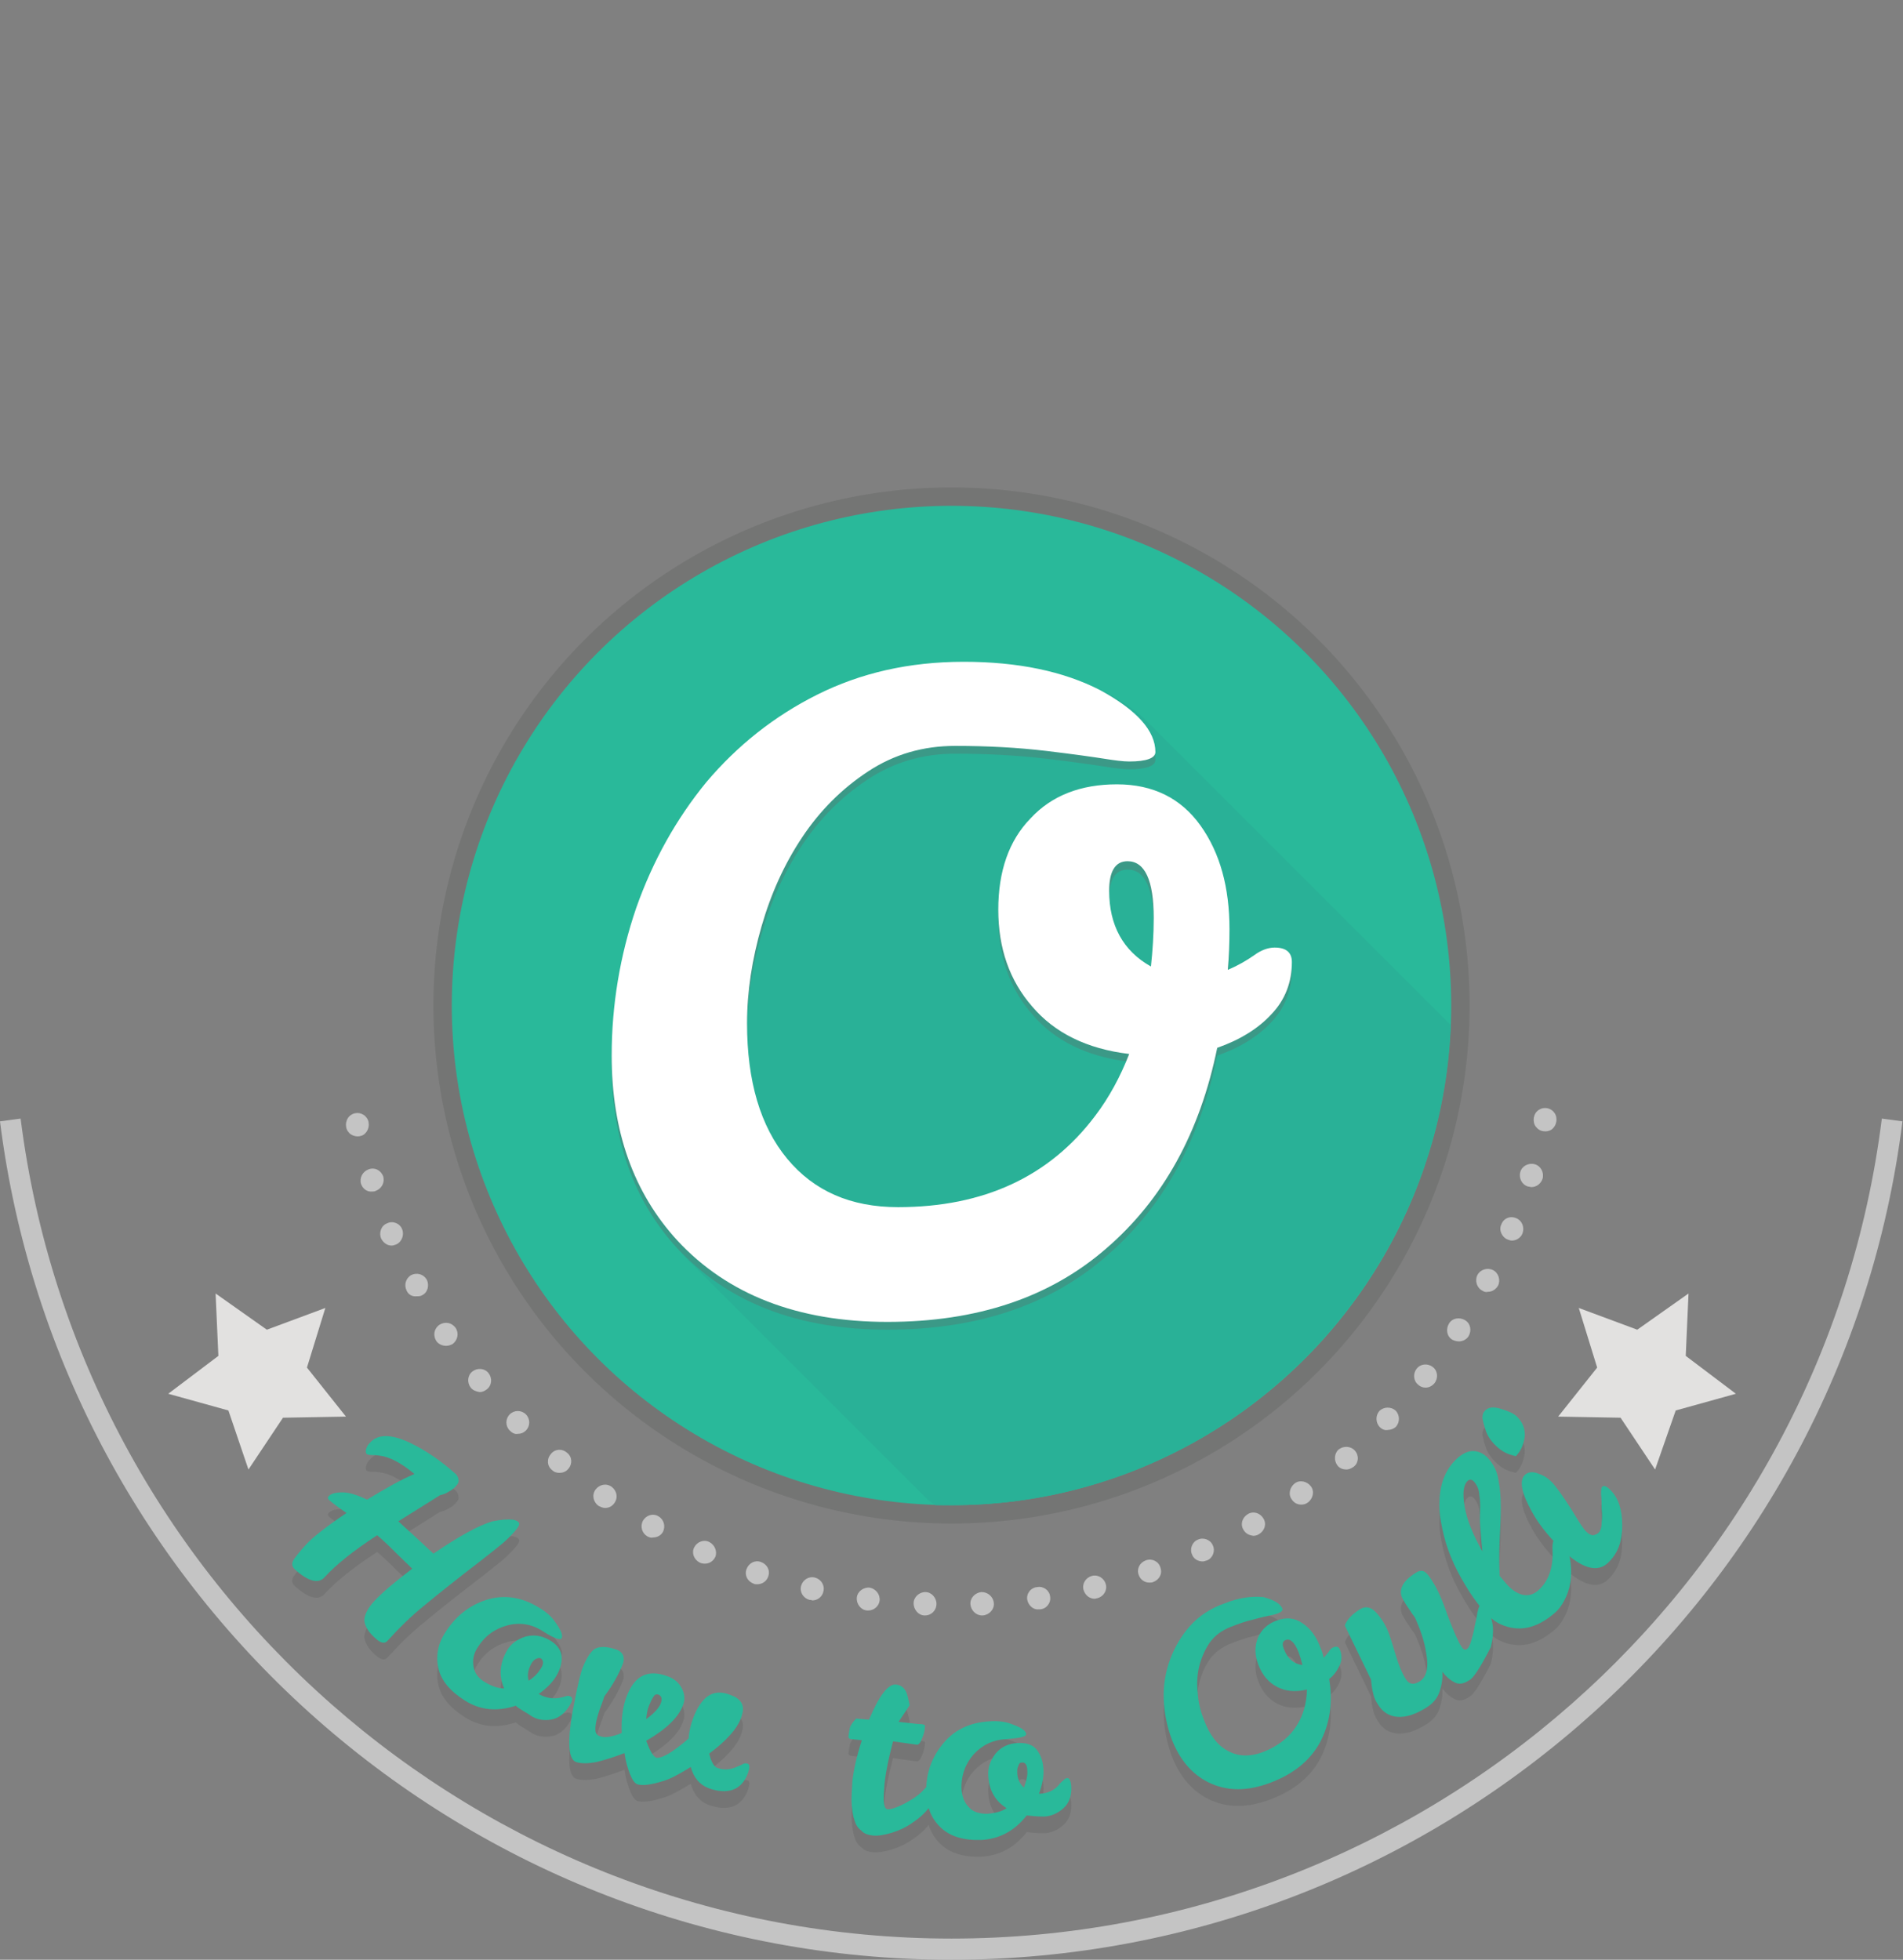
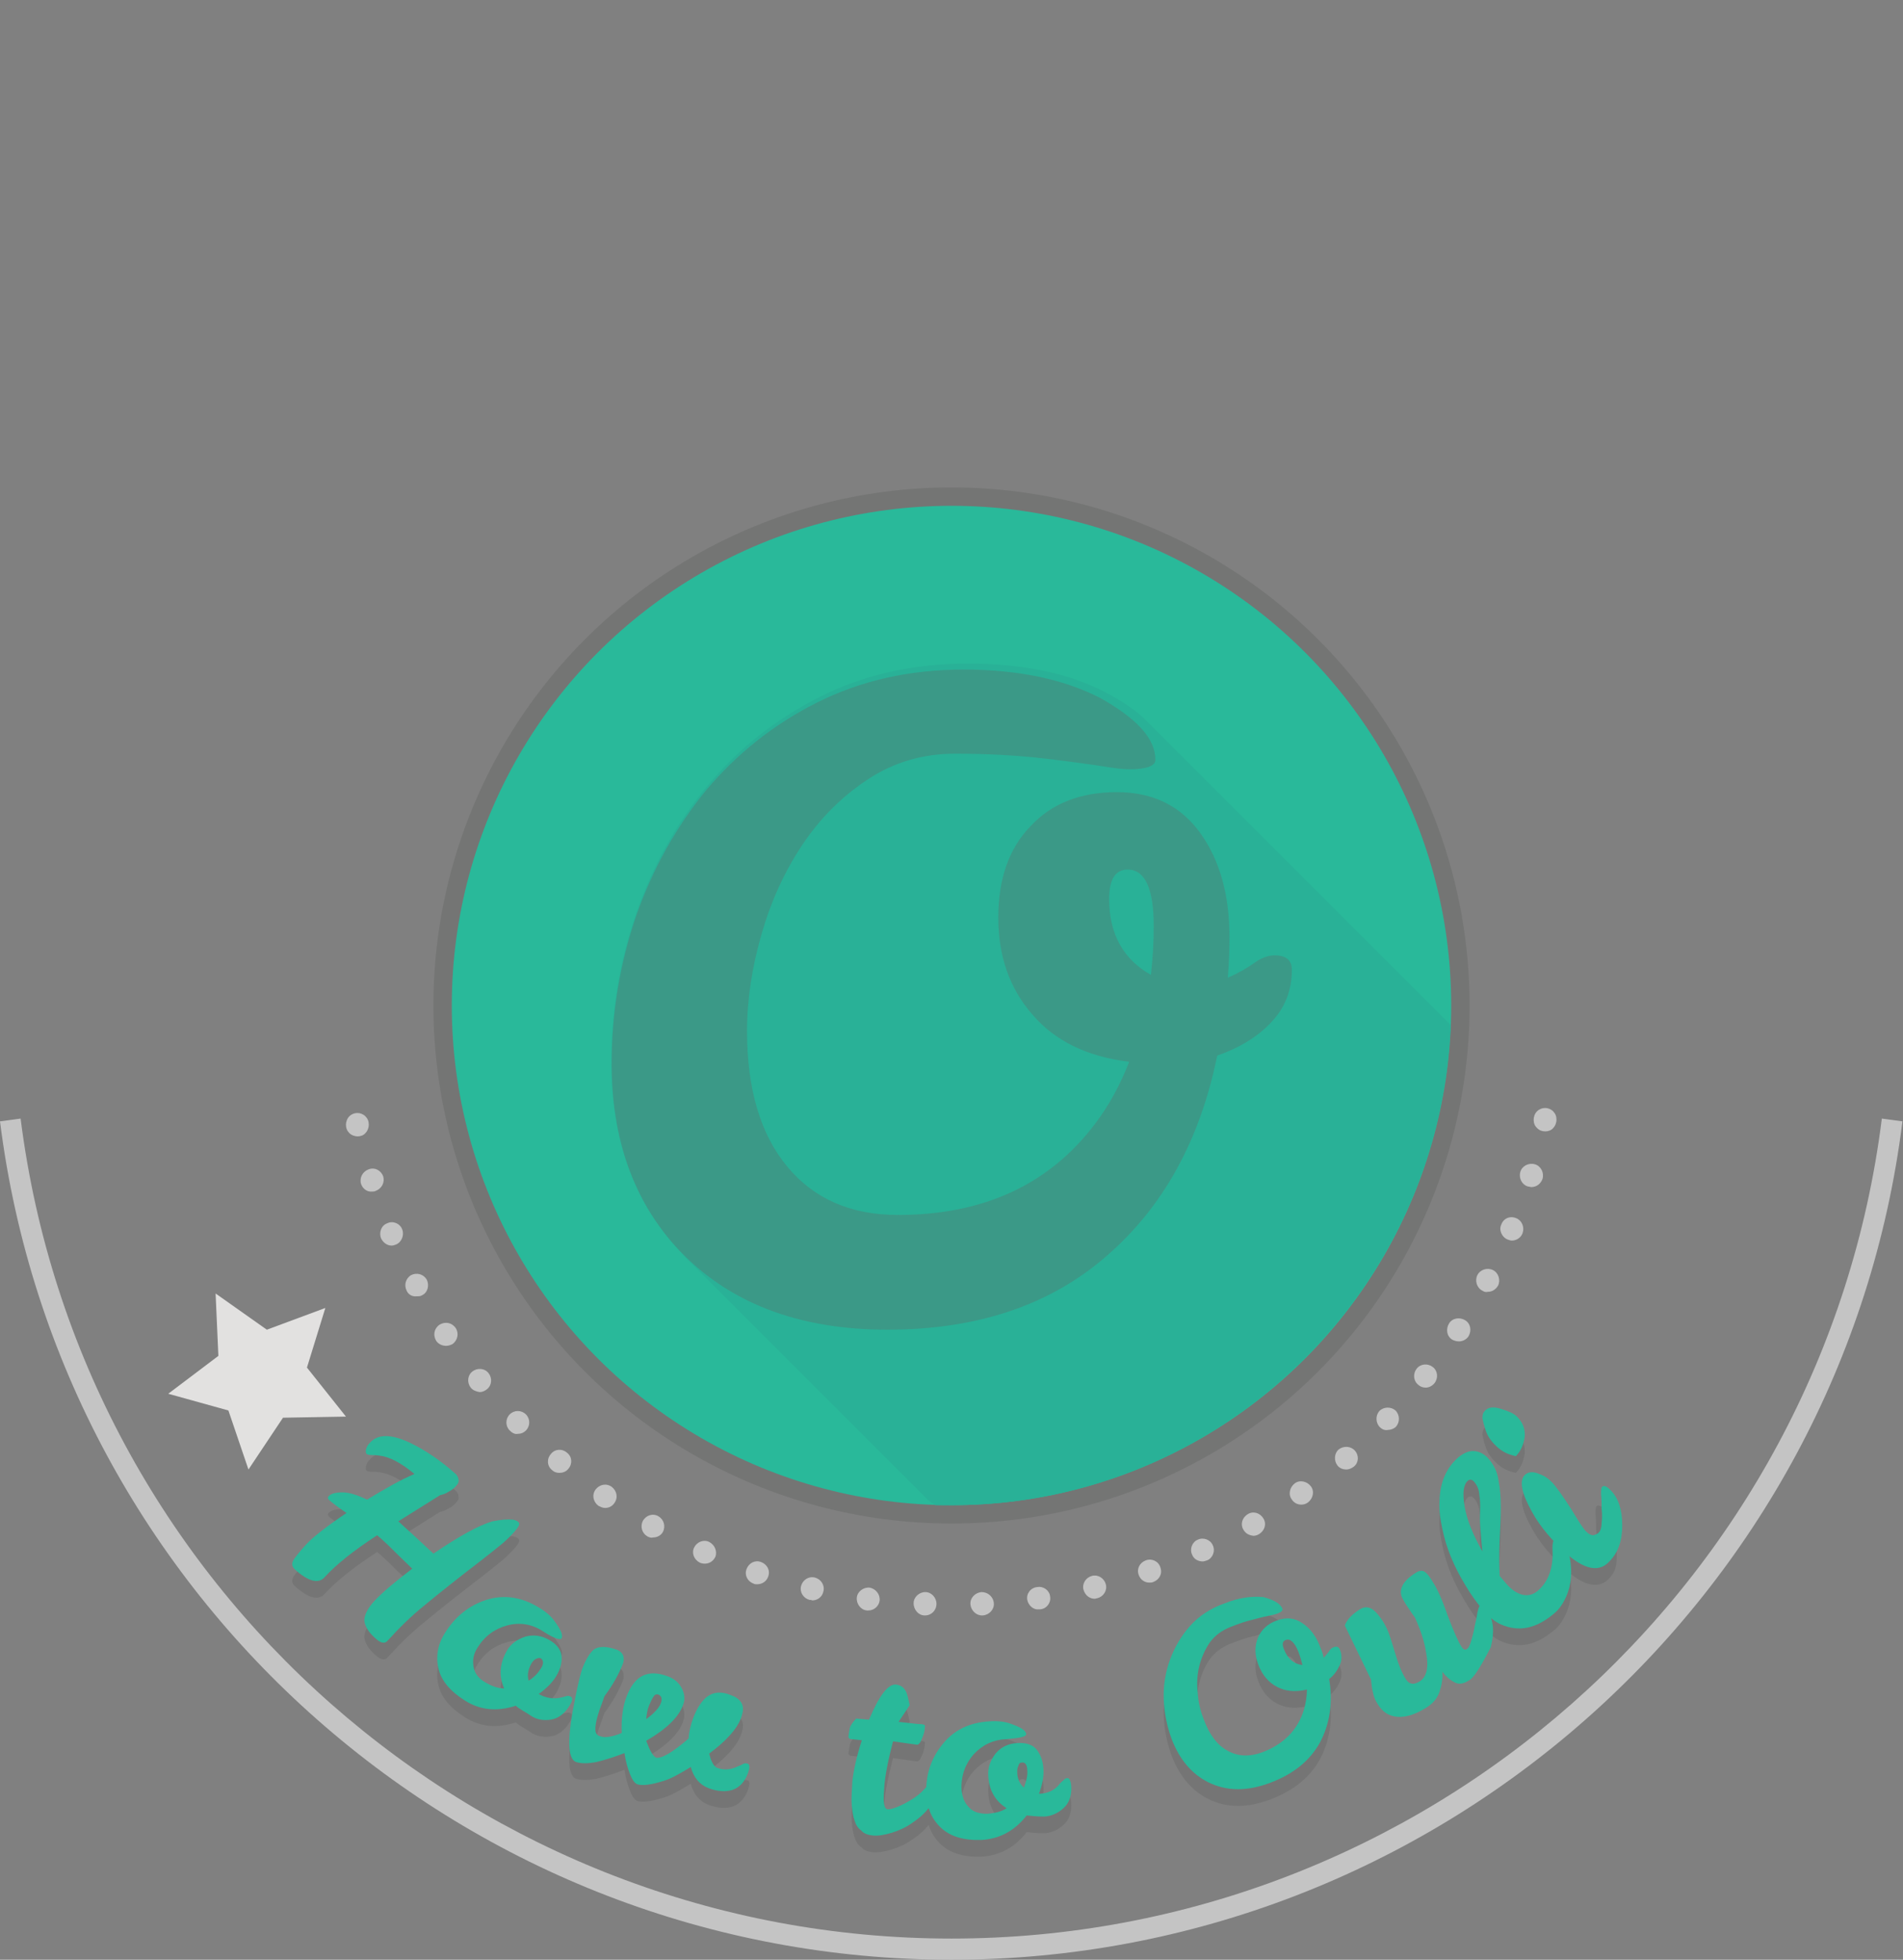
<svg xmlns="http://www.w3.org/2000/svg" version="1.1" id="Layer_1" x="0px" y="0px" viewBox="0 0 341.6 351.8" enable-background="new 0 0 341.6 351.8" xml:space="preserve">
  <rect x="0" y="0" width="341.6" height="351.8" fill="#808080" stroke="none" />
  <g opacity="0.13">
    <path fill="#2D2E2D" d="M71.5,276.1c2.3,2.1,4.4,4,6.3,5.8c4.7-3.2,8.2-5.1,10.6-5.8c1.5-0.3,2.7-0.4,3.7-0.3   c0.4,0.1,0.8,0.2,1,0.5c0.3,0.2,0,0.8-0.7,1.6s-1.6,1.7-2.6,2.5c-1,0.8-2.1,1.7-3.4,2.7c-4.3,3.3-7.7,6-10.1,8   c-2.5,2-4.7,4.2-6.7,6.4c-0.5,0.6-1.2,0.5-2.1-0.3c-1.4-1.2-2-2.3-2.1-3.3c0-1,0.6-2.2,1.8-3.5c1.3-1.4,3.5-3.3,6.8-5.8   c-2.3-2.2-3.7-3.6-4.3-4.2l-1.3-1.2c-0.2-0.2-0.5-0.4-0.7-0.6c-4.3,2.8-7.4,5.3-9.4,7.5c-1.1,1.3-3,0.8-5.4-1.4   c-0.5-0.5-0.6-1-0.2-1.7c0.4-0.6,1.2-1.6,2.3-2.8c1.1-1.2,3.5-3.1,7.2-5.6c-1.5-1-2.5-1.8-3.1-2.3c-0.3-0.3-0.3-0.5-0.1-0.7   c0.4-0.5,1.3-0.7,2.5-0.7c1.2,0,2.7,0.5,4.4,1.3c3.3-2,6.1-3.6,8.5-4.6c-2.4-2-4.5-3.1-6.3-3.3c-0.6-0.1-1.1-0.1-1.5-0.1   c-0.4,0-0.7-0.1-0.8-0.2s-0.2-0.4-0.1-0.8c0.1-0.4,0.3-0.8,0.7-1.2c1.4-1.6,3.8-1.6,7.2,0c2.7,1.3,5.4,3.1,8.2,5.6l0.1,0.1   c0.1,0.1,0.3,0.4,0.4,0.8c0.1,0.4,0,0.8-0.4,1.2c-0.3,0.4-0.8,0.8-1.4,1.1c-0.6,0.4-1.1,0.5-1.5,0.6   C77.7,272.2,75.2,273.8,71.5,276.1z" />
    <path fill="#2D2E2D" d="M92.6,309.2c-3.4,1.1-6.4,0.8-9.1-0.9s-4.3-3.6-4.8-5.8c-0.5-2.2-0.1-4.4,1.2-6.4c1.8-2.9,4.3-4.9,7.4-5.9   c3.2-1,6.3-0.5,9.3,1.3c1.4,0.8,2.4,1.7,3,2.6c1.1,1.5,1.5,2.5,1.2,3c-0.2,0.4-1.4,0-3.4-1.3s-4.2-1.6-6.4-1c-2.2,0.6-4,1.9-5.3,4   c-0.7,1.1-0.9,2.2-0.7,3.4c0.2,1.2,0.9,2.1,2.1,2.8c1.2,0.7,2.3,1.1,3.4,1.1c-1-2.3-0.8-4.5,0.5-6.8c0.7-1.2,1.8-2,3.3-2.5   c1.5-0.4,2.9-0.2,4.3,0.6s2.1,1.8,2.2,2.9c0.1,1.1-0.2,2.3-0.9,3.5c-0.7,1.2-1.8,2.3-3.2,3.3l0.2,0.1c1.1,0.6,2.3,0.8,3.5,0.6   c0.5-0.1,0.9-0.2,1.2-0.3c0.3-0.1,0.6-0.1,0.9,0.1c0.3,0.2,0.3,0.7-0.2,1.5c-0.9,1.5-2.1,2.4-3.4,2.6c-1.3,0.2-2.6,0-3.6-0.7   S93.2,309.8,92.6,309.2z M94.9,304.7c1-0.6,1.7-1.4,2.2-2.2c0.5-0.8,0.5-1.4,0-1.8c-0.2-0.1-0.5-0.1-0.9,0.1s-0.6,0.5-0.8,0.8   C94.8,302.7,94.6,303.7,94.9,304.7z" />
    <path fill="#2D2E2D" d="M111.8,301.7c-0.7,1.8-1.8,3.8-3.3,5.8c-0.3,0.9-0.6,1.7-0.9,2.5c-0.6,1.8-0.8,3-0.7,3.8   c0.1,0.5,0.4,0.8,0.9,0.9c0.8,0.3,2.1,0.1,3.8-0.6c-0.1-2.6,0.2-4.8,0.9-6.6c1.4-3.7,3.8-4.9,7.3-3.6c1.2,0.4,2.1,1.2,2.6,2.2   c0.5,1,0.6,2,0.2,3c-0.8,2.2-3,4.3-6.6,6.4c0.6,1.6,1.1,2.6,1.7,3c0.9,0.3,2.9-0.8,5.9-3.4c0.1-1.3,0.4-2.5,0.8-3.6   c0.7-1.9,1.6-3.2,2.5-3.9c1.2-0.9,2.6-1,4.3-0.3c1.7,0.6,2.4,1.7,2.1,3.1c-0.1,0.4-0.2,0.9-0.4,1.3c-0.7,1.7-2.5,3.8-5.6,6.1   c0.3,1.2,0.7,2.1,1.3,2.5c1.2,0.5,2.5,0.4,3.6-0.1c0.4-0.2,0.8-0.3,1.1-0.5c0.3-0.2,0.6-0.2,0.9-0.1c0.4,0.1,0.4,0.7,0.1,1.6   c-0.6,1.7-1.6,2.7-2.8,3.1s-2.7,0.3-4.3-0.3c-1.6-0.6-2.7-1.9-3.2-3.8c-2.1,1.3-3.8,2.2-4.9,2.5c-2.2,0.7-3.8,0.9-4.7,0.6   c-0.5-0.2-0.9-0.8-1.3-1.8s-0.8-2.3-1-3.8c-1.8,0.7-3.4,1.2-5,1.6c-1.6,0.3-2.8,0.3-3.7,0c-1.6-0.6-1.6-4.5-0.1-11.7   c0.5-2.5,0.9-4.1,1.2-5c0.7-1.8,1.4-2.9,2.1-3.5c0.9-0.6,2.2-0.6,4,0c0.6,0.2,1.1,0.6,1.3,1.2C112,300.8,112,301.2,111.8,301.7z    M116,311.6c1.4-1,2.3-2,2.6-2.8s0.2-1.3-0.4-1.6c-0.4-0.1-0.7,0-0.9,0.4c-0.3,0.4-0.5,0.9-0.8,1.6   C116.2,309.9,116.1,310.7,116,311.6z" />
    <path fill="#2D2E2D" d="M153.4,329.8c-0.3-0.8-0.4-1.7-0.5-2.7c-0.1-1,0-2.5,0.1-4.3c0.2-1.8,0.7-4.3,1.7-7.4l-1.9-0.2   c-0.3,0-0.5-0.2-0.5-0.5c0.1-0.7,0.2-1.3,0.3-1.7c0.2-0.4,0.5-0.9,1.1-1.5l1,0.1c0.4,0,0.8,0.1,1.3,0.1c1.8-4.3,3.4-6.4,4.8-6.3   c1.2,0.1,1.9,0.9,2.2,2.4c0.1,0.4,0.2,0.9,0.3,1.3l-2,3c2,0.2,3.3,0.4,3.8,0.4c0.5,0,0.8,0.1,0.9,0.2s0,0.3,0,0.5   c0,0.5-0.2,1.2-0.5,1.9c-0.3,0.8-0.6,1.1-0.9,1.1l-4.3-0.6c-0.9,3.5-1.5,6.4-1.6,8.7c-0.2,2.3,0,3.5,0.7,3.5c0.5,0,1.6-0.3,3.1-1.1   c1.5-0.8,2.6-1.6,3.3-2.4c0.7-0.8,1.3-1.2,1.7-1.1c0.4,0,0.6,0.5,0.5,1.5c-0.1,1-0.5,2-1.3,2.9c-0.8,1-1.7,1.8-2.9,2.6   c-1.1,0.8-2.4,1.4-3.7,1.8c-1.3,0.4-2.5,0.6-3.4,0.5c-1-0.1-1.7-0.4-2.1-0.9C154,331.2,153.6,330.5,153.4,329.8z" />
    <path fill="#2D2E2D" d="M184.3,328.9c-2.2,2.8-4.9,4.2-8.1,4.4c-3.2,0.1-5.6-0.6-7.3-2.2c-1.7-1.6-2.5-3.6-2.6-6   c-0.2-3.4,0.8-6.4,2.9-9c2.1-2.6,4.9-3.9,8.5-4.1c1.6-0.1,2.9,0.1,3.9,0.5c1.7,0.6,2.6,1.2,2.6,1.8c0,0.5-1.2,0.7-3.5,0.9   c-2.4,0.1-4.3,1-5.9,2.7c-1.5,1.7-2.3,3.8-2.2,6.3c0.1,1.3,0.5,2.4,1.3,3.2c0.8,0.9,1.9,1.2,3.3,1.2c1.4-0.1,2.6-0.4,3.5-1   c-2.1-1.3-3.2-3.3-3.3-5.9c-0.1-1.4,0.4-2.7,1.3-3.9c1-1.2,2.3-1.8,3.9-1.9c1.6-0.1,2.8,0.3,3.5,1.2c0.7,0.9,1.1,2,1.2,3.4   c0.1,1.4-0.2,2.9-0.8,4.5l0.3,0c1.3-0.1,2.4-0.6,3.2-1.5c0.3-0.4,0.6-0.7,0.9-0.9c0.2-0.3,0.5-0.4,0.7-0.4c0.4,0,0.6,0.5,0.7,1.4   c0.1,1.8-0.4,3.1-1.4,4c-1,0.9-2.1,1.4-3.4,1.5C186.3,329.1,185.2,329,184.3,328.9z M183.8,323.9c0.4-1.1,0.7-2.1,0.6-3.1   c0-1-0.4-1.5-1-1.4c-0.3,0-0.5,0.2-0.6,0.6c-0.2,0.4-0.2,0.7-0.2,1.1C182.6,322.2,183,323.2,183.8,323.9z" />
    <path fill="#2D2E2D" d="M230.2,291.8c0.1,0.3-0.2,0.6-1,0.9c-0.3,0.1-0.7,0.2-1.2,0.3s-1.5,0.3-2.9,0.7c-1.4,0.3-2.8,0.8-4.3,1.4   s-2.7,1.5-3.6,2.7c-0.9,1.3-1.5,2.7-1.9,4.2c-0.4,1.6-0.5,3.2-0.3,4.9c0.1,1.7,0.5,3.3,1.1,4.8c1,2.7,2.4,4.6,4.3,5.6   c1.8,1,3.8,1.1,6.1,0.3c4-1.5,6.5-4.1,7.6-7.8c0.3-1.1,0.5-2.3,0.5-3.5c-2.1,0.5-3.9,0.3-5.4-0.5c-1.5-0.8-2.6-2.1-3.3-3.9   c-0.7-1.8-0.7-3.4-0.1-4.9c0.6-1.4,1.7-2.5,3.4-3.1c1.7-0.6,3.2-0.5,4.6,0.5c1.4,0.9,2.5,2.4,3.2,4.3c0.3,0.7,0.5,1.3,0.6,1.9   c0.4-0.4,0.7-0.8,1-1.2c0.2-0.4,0.5-0.6,0.8-0.7c0.5-0.2,0.9-0.1,1.1,0.4c0.4,0.9,0.4,1.9,0,2.8s-1,1.8-1.9,2.5   c0.7,4.3,0.1,8-1.6,11.3c-1.8,3.3-4.7,5.7-8.9,7.3c-4.2,1.6-7.9,1.6-11.3-0.1c-2.9-1.5-5-4-6.4-7.5c-0.9-2.4-1.4-4.8-1.5-7.3   c-0.1-2.5,0.3-4.9,1.1-7.1s2-4.3,3.6-6.1c1.6-1.8,3.7-3.2,6.3-4.1c2.5-1,4.8-1.3,6.9-1.1C228.6,290.2,229.8,290.8,230.2,291.8z    M230.8,297.4c-0.6,0.2-0.7,0.8-0.3,1.7c0.6,1.6,1.7,2.6,3.3,2.8c-0.2-0.8-0.4-1.5-0.7-2.3C232.4,297.8,231.6,297.1,230.8,297.4z" />
-     <path fill="#2D2E2D" d="M251.9,290.2c-1-1.6-0.3-3.3,2.3-4.9c0.6-0.4,1.2-0.4,1.6-0.1c0.4,0.3,0.9,0.9,1.4,1.8   c0.8,1.2,1.7,3.2,2.7,6.1c1.1,2.9,1.9,4.7,2.5,5.6c0.3,0.4,0.5,0.5,0.8,0.4c0.4-0.2,0.7-0.8,0.9-1.6c0.2-0.8,0.5-1.7,0.6-2.5   c0.2-0.9,0.4-1.7,0.5-2.5c0.2-0.8,0.3-1.2,0.5-1.3c0.3-0.2,0.8,0.1,1.3,0.9c1.1,1.7,1.3,3.9,0.6,6.6c-1.8,3.5-3,5.4-3.8,5.9   c-0.1,0-0.1,0.1-0.2,0.1c-0.9,0.6-1.8,0.7-2.5,0.3c-0.8-0.4-1.5-1-2.2-1.9c0.1,1.2-0.1,2.4-0.5,3.6c-0.4,1.2-1.2,2.1-2.3,2.8   c-1.9,1.2-3.6,1.8-5.2,1.7c-1.5-0.1-2.7-0.8-3.6-2.3c-0.4-0.6-0.7-1.3-0.8-1.9c-0.2-0.7-0.3-1.5-0.4-2.5l-4.7-9.7   c0.4-1.1,1.3-2,2.7-2.9c1.1-0.7,2.2-0.4,3.3,1c0.9,1.1,1.5,2.2,1.9,3.3c0.4,1.1,0.8,2.5,1.3,4.1c0.5,1.7,1.1,3.1,1.8,4.2   c0.6,0.9,1.4,1,2.5,0.3c1.2-0.8,1.6-2.5,1.1-5.1c-0.3-2-1-4.1-2-6.3c-0.1-0.2-0.3-0.4-0.5-0.7c-0.2-0.3-0.4-0.6-0.6-0.9   c-0.2-0.3-0.4-0.6-0.6-0.9L251.9,290.2z" />
    <path fill="#2D2E2D" d="M278.9,292.7c-3.2,2.7-6.3,3.3-9.5,1.9c-1.1-0.5-2.2-1.4-3.3-2.7c-1.1-1.3-2.1-2.7-3.1-4.4   c-2-3.3-3.4-6.6-4.1-10.1c-0.4-1.8-0.6-3.4-0.5-5c0.1-3.4,1.3-6,3.4-7.8c1-0.8,1.9-1.2,2.9-1.1c1,0.1,1.9,0.6,2.7,1.6   c0.8,1,1.4,2.2,1.6,3.7c0.3,1.5,0.4,3.1,0.4,4.9c0,1.8-0.1,3.7-0.2,5.8c-0.1,2.1-0.1,4.2,0,6.4l1.1,1.3c1,1.2,2.1,1.9,3.1,2.1   s1.9-0.1,2.6-0.7c1.9-1.6,2.8-4,2.7-7.1c-0.1-1.3,0.1-2,0.4-2.3s0.8,0,1.4,0.7c0.6,0.8,1.1,1.7,1.3,2.8c0.2,1.1,0.3,2.3,0.2,3.5   c-0.1,1.2-0.4,2.4-0.9,3.5C280.5,291,279.8,292,278.9,292.7z M265.7,273.4c0-1-0.1-1.8-0.2-2.5c-0.1-0.7-0.4-1.3-0.8-1.8   c-0.4-0.5-0.8-0.6-1.2-0.3c-0.8,0.7-1,2.2-0.6,4.6c0.4,2.4,1.5,5.1,3.2,8.1c-0.2-1.8-0.3-3.3-0.4-4.6S265.7,274.4,265.7,273.4z" />
-     <path fill="#2D2E2D" d="M272.1,264.4c-1.4-0.3-2.5-0.8-3.5-1.8c-1-0.9-1.6-1.9-1.9-2.8c-0.3-0.9-0.5-1.7-0.6-2.2   c0-0.6,0.1-1,0.5-1.4c0.6-0.6,1.5-0.7,2.8-0.3c1.3,0.4,2.3,0.8,2.9,1.4c1.1,1.1,1.5,2.3,1.4,3.6C273.5,262.3,273,263.5,272.1,264.4   z M288.8,283.4c-2,2.1-5,1.2-8.8-2.6c-2.1-2.1-3.8-4.2-5-6.4c-1.9-3.4-2.3-5.6-1.3-6.6c0.6-0.6,1.5-0.7,2.6-0.2   c0.9,0.3,1.6,0.8,2.2,1.4c0.8,0.8,2,2.5,3.6,5c1.4,2.3,2.2,3.6,2.7,4c0.4,0.4,0.8,0.6,1.2,0.6c0.4-0.1,0.7-0.2,1-0.5   c0.3-0.3,0.5-0.9,0.5-1.7c0.1-0.8,0.1-1.7,0-2.6c0-0.9,0-1.7-0.1-2.5c0-0.8,0-1.2,0.2-1.4c0.3-0.3,0.8-0.1,1.5,0.6   c1.4,1.4,2.1,3.5,2.1,6.3S290.5,281.7,288.8,283.4z" />
+     <path fill="#2D2E2D" d="M272.1,264.4c-1.4-0.3-2.5-0.8-3.5-1.8c-1-0.9-1.6-1.9-1.9-2.8c-0.3-0.9-0.5-1.7-0.6-2.2   c0-0.6,0.1-1,0.5-1.4c0.6-0.6,1.5-0.7,2.8-0.3c1.3,0.4,2.3,0.8,2.9,1.4c1.1,1.1,1.5,2.3,1.4,3.6C273.5,262.3,273,263.5,272.1,264.4   z M288.8,283.4c-2,2.1-5,1.2-8.8-2.6c-2.1-2.1-3.8-4.2-5-6.4c-1.9-3.4-2.3-5.6-1.3-6.6c0.6-0.6,1.5-0.7,2.6-0.2   c0.9,0.3,1.6,0.8,2.2,1.4c0.8,0.8,2,2.5,3.6,5c1.4,2.3,2.2,3.6,2.7,4c0.4,0.4,0.8,0.6,1.2,0.6c0.3-0.3,0.5-0.9,0.5-1.7c0.1-0.8,0.1-1.7,0-2.6c0-0.9,0-1.7-0.1-2.5c0-0.8,0-1.2,0.2-1.4c0.3-0.3,0.8-0.1,1.5,0.6   c1.4,1.4,2.1,3.5,2.1,6.3S290.5,281.7,288.8,283.4z" />
  </g>
  <g>
    <path fill="#29B99A" d="M71.5,273.1c2.3,2.1,4.4,4,6.3,5.8c4.7-3.2,8.2-5.1,10.6-5.8c1.5-0.3,2.7-0.4,3.7-0.3   c0.4,0.1,0.8,0.2,1,0.5c0.3,0.2,0,0.8-0.7,1.6s-1.6,1.7-2.6,2.5c-1,0.8-2.1,1.7-3.4,2.7c-4.3,3.3-7.7,6-10.1,8   c-2.5,2-4.7,4.2-6.7,6.4c-0.5,0.6-1.2,0.5-2.1-0.3c-1.4-1.2-2-2.3-2.1-3.3c0-1,0.6-2.2,1.8-3.5c1.3-1.4,3.5-3.3,6.8-5.8   c-2.3-2.2-3.7-3.6-4.3-4.2l-1.3-1.2c-0.2-0.2-0.5-0.4-0.7-0.6c-4.3,2.8-7.4,5.3-9.4,7.5c-1.1,1.3-3,0.8-5.4-1.4   c-0.5-0.5-0.6-1-0.2-1.7c0.4-0.6,1.2-1.6,2.3-2.8c1.1-1.2,3.5-3.1,7.2-5.6c-1.5-1-2.5-1.8-3.1-2.3c-0.3-0.3-0.3-0.5-0.1-0.7   c0.4-0.5,1.3-0.7,2.5-0.7c1.2,0,2.7,0.5,4.4,1.3c3.3-2,6.1-3.6,8.5-4.6c-2.4-2-4.5-3.1-6.3-3.3c-0.6-0.1-1.1-0.1-1.5-0.1   c-0.4,0-0.7-0.1-0.8-0.2s-0.2-0.4-0.1-0.8c0.1-0.4,0.3-0.8,0.7-1.2c1.4-1.6,3.8-1.6,7.2,0c2.7,1.3,5.4,3.1,8.2,5.6l0.1,0.1   c0.1,0.1,0.3,0.4,0.4,0.8c0.1,0.4,0,0.8-0.4,1.2c-0.3,0.4-0.8,0.8-1.4,1.1c-0.6,0.4-1.1,0.5-1.5,0.6   C77.7,269.2,75.2,270.8,71.5,273.1z" />
    <path fill="#29B99A" d="M92.6,306.2c-3.4,1.1-6.4,0.8-9.1-0.9s-4.3-3.6-4.8-5.8c-0.5-2.2-0.1-4.4,1.2-6.4c1.8-2.9,4.3-4.9,7.4-5.9   c3.2-1,6.3-0.5,9.3,1.3c1.4,0.8,2.4,1.7,3,2.6c1.1,1.5,1.5,2.5,1.2,3c-0.2,0.4-1.4,0-3.4-1.3s-4.2-1.6-6.4-1c-2.2,0.6-4,1.9-5.3,4   c-0.7,1.1-0.9,2.2-0.7,3.4c0.2,1.2,0.9,2.1,2.1,2.8c1.2,0.7,2.3,1.1,3.4,1.1c-1-2.3-0.8-4.5,0.5-6.8c0.7-1.2,1.8-2,3.3-2.5   c1.5-0.4,2.9-0.2,4.3,0.6s2.1,1.8,2.2,2.9c0.1,1.1-0.2,2.3-0.9,3.5c-0.7,1.2-1.8,2.3-3.2,3.3l0.2,0.1c1.1,0.6,2.3,0.8,3.5,0.6   c0.5-0.1,0.9-0.2,1.2-0.3c0.3-0.1,0.6-0.1,0.9,0.1c0.3,0.2,0.3,0.7-0.2,1.5c-0.9,1.5-2.1,2.4-3.4,2.6c-1.3,0.2-2.6,0-3.6-0.7   S93.2,306.8,92.6,306.2z M94.9,301.7c1-0.6,1.7-1.4,2.2-2.2c0.5-0.8,0.5-1.4,0-1.8c-0.2-0.1-0.5-0.1-0.9,0.1s-0.6,0.5-0.8,0.8   C94.8,299.7,94.6,300.7,94.9,301.7z" />
    <path fill="#29B99A" d="M111.8,298.7c-0.7,1.8-1.8,3.8-3.3,5.8c-0.3,0.9-0.6,1.7-0.9,2.5c-0.6,1.8-0.8,3-0.7,3.8   c0.1,0.5,0.4,0.8,0.9,0.9c0.8,0.3,2.1,0.1,3.8-0.6c-0.1-2.6,0.2-4.8,0.9-6.6c1.4-3.7,3.8-4.9,7.3-3.6c1.2,0.4,2.1,1.2,2.6,2.2   c0.5,1,0.6,2,0.2,3c-0.8,2.2-3,4.3-6.6,6.4c0.6,1.6,1.1,2.6,1.7,3c0.9,0.3,2.9-0.8,5.9-3.4c0.1-1.3,0.4-2.5,0.8-3.6   c0.7-1.9,1.6-3.2,2.5-3.9c1.2-0.9,2.6-1,4.3-0.3c1.7,0.6,2.4,1.7,2.1,3.1c-0.1,0.4-0.2,0.9-0.4,1.3c-0.7,1.7-2.5,3.8-5.6,6.1   c0.3,1.2,0.7,2.1,1.3,2.5c1.2,0.5,2.5,0.4,3.6-0.1c0.4-0.2,0.8-0.3,1.1-0.5c0.3-0.2,0.6-0.2,0.9-0.1c0.4,0.1,0.4,0.7,0.1,1.6   c-0.6,1.7-1.6,2.7-2.8,3.1s-2.7,0.3-4.3-0.3c-1.6-0.6-2.7-1.9-3.2-3.8c-2.1,1.3-3.8,2.2-4.9,2.5c-2.2,0.7-3.8,0.9-4.7,0.6   c-0.5-0.2-0.9-0.8-1.3-1.8s-0.8-2.3-1-3.8c-1.8,0.7-3.4,1.2-5,1.6c-1.6,0.3-2.8,0.3-3.7,0c-1.6-0.6-1.6-4.5-0.1-11.7   c0.5-2.5,0.9-4.1,1.2-5c0.7-1.8,1.4-2.9,2.1-3.5c0.9-0.6,2.2-0.6,4,0c0.6,0.2,1.1,0.6,1.3,1.2C112,297.8,112,298.2,111.8,298.7z    M116,308.6c1.4-1,2.3-2,2.6-2.8s0.2-1.3-0.4-1.6c-0.4-0.1-0.7,0-0.9,0.4c-0.3,0.4-0.5,0.9-0.8,1.6   C116.2,306.9,116.1,307.7,116,308.6z" />
    <path fill="#29B99A" d="M153.4,326.8c-0.3-0.8-0.4-1.7-0.5-2.7c-0.1-1,0-2.5,0.1-4.3c0.2-1.8,0.7-4.3,1.7-7.4l-1.9-0.2   c-0.3,0-0.5-0.2-0.5-0.5c0.1-0.7,0.2-1.3,0.3-1.7c0.2-0.4,0.5-0.9,1.1-1.5l1,0.1c0.4,0,0.8,0.1,1.3,0.1c1.8-4.3,3.4-6.4,4.8-6.3   c1.2,0.1,1.9,0.9,2.2,2.4c0.1,0.4,0.2,0.9,0.3,1.3l-2,3c2,0.2,3.3,0.4,3.8,0.4c0.5,0,0.8,0.1,0.9,0.2s0,0.3,0,0.5   c0,0.5-0.2,1.2-0.5,1.9c-0.3,0.8-0.6,1.1-0.9,1.1l-4.3-0.6c-0.9,3.5-1.5,6.4-1.6,8.7c-0.2,2.3,0,3.5,0.7,3.5c0.5,0,1.6-0.3,3.1-1.1   c1.5-0.8,2.6-1.6,3.3-2.4c0.7-0.8,1.3-1.2,1.7-1.1c0.4,0,0.6,0.5,0.5,1.5c-0.1,1-0.5,2-1.3,2.9c-0.8,1-1.7,1.8-2.9,2.6   c-1.1,0.8-2.4,1.4-3.7,1.8c-1.3,0.4-2.5,0.6-3.4,0.5c-1-0.1-1.7-0.4-2.1-0.9C154,328.2,153.6,327.5,153.4,326.8z" />
    <path fill="#29B99A" d="M184.3,325.9c-2.2,2.8-4.9,4.2-8.1,4.4c-3.2,0.1-5.6-0.6-7.3-2.2c-1.7-1.6-2.5-3.6-2.6-6   c-0.2-3.4,0.8-6.4,2.9-9c2.1-2.6,4.9-3.9,8.5-4.1c1.6-0.1,2.9,0.1,3.9,0.5c1.7,0.6,2.6,1.2,2.6,1.8c0,0.5-1.2,0.7-3.5,0.9   c-2.4,0.1-4.3,1-5.9,2.7c-1.5,1.7-2.3,3.8-2.2,6.3c0.1,1.3,0.5,2.4,1.3,3.2c0.8,0.9,1.9,1.2,3.3,1.2c1.4-0.1,2.6-0.4,3.5-1   c-2.1-1.3-3.2-3.3-3.3-5.9c-0.1-1.4,0.4-2.7,1.3-3.9c1-1.2,2.3-1.8,3.9-1.9c1.6-0.1,2.8,0.3,3.5,1.2c0.7,0.9,1.1,2,1.2,3.4   c0.1,1.4-0.2,2.9-0.8,4.5l0.3,0c1.3-0.1,2.4-0.6,3.2-1.5c0.3-0.4,0.6-0.7,0.9-0.9c0.2-0.3,0.5-0.4,0.7-0.4c0.4,0,0.6,0.5,0.7,1.4   c0.1,1.8-0.4,3.1-1.4,4c-1,0.9-2.1,1.4-3.4,1.5C186.3,326.1,185.2,326,184.3,325.9z M183.8,320.9c0.4-1.1,0.7-2.1,0.6-3.1   c0-1-0.4-1.5-1-1.4c-0.3,0-0.5,0.2-0.6,0.6c-0.2,0.4-0.2,0.7-0.2,1.1C182.6,319.2,183,320.2,183.8,320.9z" />
    <path fill="#29B99A" d="M230.2,288.8c0.1,0.3-0.2,0.6-1,0.9c-0.3,0.1-0.7,0.2-1.2,0.3s-1.5,0.3-2.9,0.7c-1.4,0.3-2.8,0.8-4.3,1.4   s-2.7,1.5-3.6,2.7c-0.9,1.3-1.5,2.7-1.9,4.2c-0.4,1.6-0.5,3.2-0.3,4.9c0.1,1.7,0.5,3.3,1.1,4.8c1,2.7,2.4,4.6,4.3,5.6   c1.8,1,3.8,1.1,6.1,0.3c4-1.5,6.5-4.1,7.6-7.8c0.3-1.1,0.5-2.3,0.5-3.5c-2.1,0.5-3.9,0.3-5.4-0.5c-1.5-0.8-2.6-2.1-3.3-3.9   c-0.7-1.8-0.7-3.4-0.1-4.9c0.6-1.4,1.7-2.5,3.4-3.1c1.7-0.6,3.2-0.5,4.6,0.5c1.4,0.9,2.5,2.4,3.2,4.3c0.3,0.7,0.5,1.3,0.6,1.9   c0.4-0.4,0.7-0.8,1-1.2c0.2-0.4,0.5-0.6,0.8-0.7c0.5-0.2,0.9-0.1,1.1,0.4c0.4,0.9,0.4,1.9,0,2.8s-1,1.8-1.9,2.5   c0.7,4.3,0.1,8-1.6,11.3c-1.8,3.3-4.7,5.7-8.9,7.3c-4.2,1.6-7.9,1.6-11.3-0.1c-2.9-1.5-5-4-6.4-7.5c-0.9-2.4-1.4-4.8-1.5-7.3   c-0.1-2.5,0.3-4.9,1.1-7.1s2-4.3,3.6-6.1c1.6-1.8,3.7-3.2,6.3-4.1c2.5-1,4.8-1.3,6.9-1.1C228.6,287.2,229.8,287.8,230.2,288.8z    M230.8,294.4c-0.6,0.2-0.7,0.8-0.3,1.7c0.6,1.6,1.7,2.6,3.3,2.8c-0.2-0.8-0.4-1.5-0.7-2.3C232.4,294.8,231.6,294.1,230.8,294.4z" />
    <path fill="#29B99A" d="M251.9,287.2c-1-1.6-0.3-3.3,2.3-4.9c0.6-0.4,1.2-0.4,1.6-0.1c0.4,0.3,0.9,0.9,1.4,1.8   c0.8,1.2,1.7,3.2,2.7,6.1c1.1,2.9,1.9,4.7,2.5,5.6c0.3,0.4,0.5,0.5,0.8,0.4c0.4-0.2,0.7-0.8,0.9-1.6c0.2-0.8,0.5-1.7,0.6-2.5   c0.2-0.9,0.4-1.7,0.5-2.5c0.2-0.8,0.3-1.2,0.5-1.3c0.3-0.2,0.8,0.1,1.3,0.9c1.1,1.7,1.3,3.9,0.6,6.6c-1.8,3.5-3,5.4-3.8,5.9   c-0.1,0-0.1,0.1-0.2,0.1c-0.9,0.6-1.8,0.7-2.5,0.3c-0.8-0.4-1.5-1-2.2-1.9c0.1,1.2-0.1,2.4-0.5,3.6c-0.4,1.2-1.2,2.1-2.3,2.8   c-1.9,1.2-3.6,1.8-5.2,1.7c-1.5-0.1-2.7-0.8-3.6-2.3c-0.4-0.6-0.7-1.3-0.8-1.9c-0.2-0.7-0.3-1.5-0.4-2.5l-4.7-9.7   c0.4-1.1,1.3-2,2.7-2.9c1.1-0.7,2.2-0.4,3.3,1c0.9,1.1,1.5,2.2,1.9,3.3c0.4,1.1,0.8,2.5,1.3,4.1c0.5,1.7,1.1,3.1,1.8,4.2   c0.6,0.9,1.4,1,2.5,0.3c1.2-0.8,1.6-2.5,1.1-5.1c-0.3-2-1-4.1-2-6.3c-0.1-0.2-0.3-0.4-0.5-0.7c-0.2-0.3-0.4-0.6-0.6-0.9   c-0.2-0.3-0.4-0.6-0.6-0.9L251.9,287.2z" />
    <path fill="#29B99A" d="M278.9,289.7c-3.2,2.7-6.3,3.3-9.5,1.9c-1.1-0.5-2.2-1.4-3.3-2.7c-1.1-1.3-2.1-2.7-3.1-4.4   c-2-3.3-3.4-6.6-4.1-10.1c-0.4-1.8-0.6-3.4-0.5-5c0.1-3.4,1.3-6,3.4-7.8c1-0.8,1.9-1.2,2.9-1.1c1,0.1,1.9,0.6,2.7,1.6   c0.8,1,1.4,2.2,1.6,3.7c0.3,1.5,0.4,3.1,0.4,4.9c0,1.8-0.1,3.7-0.2,5.8c-0.1,2.1-0.1,4.2,0,6.4l1.1,1.3c1,1.2,2.1,1.9,3.1,2.1   s1.9-0.1,2.6-0.7c1.9-1.6,2.8-4,2.7-7.1c-0.1-1.3,0.1-2,0.4-2.3s0.8,0,1.4,0.7c0.6,0.8,1.1,1.7,1.3,2.8c0.2,1.1,0.3,2.3,0.2,3.5   c-0.1,1.2-0.4,2.4-0.9,3.5C280.5,288,279.8,289,278.9,289.7z M265.7,270.4c0-1-0.1-1.8-0.2-2.5c-0.1-0.7-0.4-1.3-0.8-1.8   c-0.4-0.5-0.8-0.6-1.2-0.3c-0.8,0.7-1,2.2-0.6,4.6c0.4,2.4,1.5,5.1,3.2,8.1c-0.2-1.8-0.3-3.3-0.4-4.6S265.7,271.4,265.7,270.4z" />
    <path fill="#29B99A" d="M272.1,261.4c-1.4-0.3-2.5-0.8-3.5-1.8c-1-0.9-1.6-1.9-1.9-2.8c-0.3-0.9-0.5-1.7-0.6-2.2   c0-0.6,0.1-1,0.5-1.4c0.6-0.6,1.5-0.7,2.8-0.3c1.3,0.4,2.3,0.8,2.9,1.4c1.1,1.1,1.5,2.3,1.4,3.6C273.5,259.3,273,260.5,272.1,261.4   z M288.8,280.4c-2,2.1-5,1.2-8.8-2.6c-2.1-2.1-3.8-4.2-5-6.4c-1.9-3.4-2.3-5.6-1.3-6.6c0.6-0.6,1.5-0.7,2.6-0.2   c0.9,0.3,1.6,0.8,2.2,1.4c0.8,0.8,2,2.5,3.6,5c1.4,2.3,2.2,3.6,2.7,4c0.4,0.4,0.8,0.6,1.2,0.6c0.4-0.1,0.7-0.2,1-0.5   c0.3-0.3,0.5-0.9,0.5-1.7c0.1-0.8,0.1-1.7,0-2.6c0-0.9,0-1.7-0.1-2.5c0-0.8,0-1.2,0.2-1.4c0.3-0.3,0.8-0.1,1.5,0.6   c1.4,1.4,2.1,3.5,2.1,6.3S290.5,278.7,288.8,280.4z" />
  </g>
  <circle opacity="0.13" fill="#2D2E2D" cx="170.8" cy="180.5" r="93" />
  <g>
    <g>
      <path fill="#29B99A" d="M260.4,184c-0.2-0.2-0.4-0.4-0.6-0.6c-0.2-0.2-0.5-0.5-0.7-0.7c-0.2-0.2-0.5-0.5-0.7-0.7    c-0.2-0.2-0.5-0.5-0.7-0.7c-0.2-0.2-0.5-0.5-0.7-0.7c-0.2-0.2-0.5-0.5-0.7-0.7c-0.2-0.2-0.5-0.5-0.7-0.7c-0.2-0.2-0.5-0.5-0.7-0.7    c-0.2-0.2-0.5-0.5-0.7-0.7c-0.2-0.2-0.5-0.5-0.7-0.7c-0.2-0.2-0.5-0.5-0.7-0.7c-0.2-0.2-0.5-0.5-0.7-0.7c-0.2-0.2-0.5-0.5-0.7-0.7    c-0.2-0.2-0.5-0.5-0.7-0.7c-0.2-0.2-0.5-0.5-0.7-0.7c-0.2-0.2-0.5-0.5-0.7-0.7c-0.2-0.2-0.5-0.5-0.7-0.7c-0.2-0.2-0.5-0.5-0.7-0.7    c-0.2-0.2-0.5-0.5-0.7-0.7c-0.2-0.2-0.5-0.5-0.7-0.7c-0.2-0.2-0.5-0.5-0.7-0.7c-0.2-0.2-0.5-0.5-0.7-0.7c-0.2-0.2-0.5-0.5-0.7-0.7    c-0.2-0.2-0.5-0.5-0.7-0.7c-0.2-0.2-0.5-0.5-0.7-0.7c-0.2-0.2-0.5-0.5-0.7-0.7c-0.2-0.2-0.5-0.5-0.7-0.7c-0.2-0.2-0.5-0.5-0.7-0.7    c-0.2-0.2-0.5-0.5-0.7-0.7c-0.2-0.2-0.5-0.5-0.7-0.7c-0.2-0.2-0.5-0.5-0.7-0.7c-0.2-0.2-0.5-0.5-0.7-0.7c-0.2-0.2-0.5-0.5-0.7-0.7    c-0.2-0.2-0.5-0.5-0.7-0.7c-0.2-0.2-0.5-0.5-0.7-0.7c-0.2-0.2-0.5-0.5-0.7-0.7c-0.2-0.2-0.5-0.5-0.7-0.7c-0.2-0.2-0.5-0.5-0.7-0.7    c-0.2-0.2-0.5-0.5-0.7-0.7c-0.2-0.2-0.5-0.5-0.7-0.7c-0.2-0.2-0.5-0.5-0.7-0.7c-0.2-0.2-0.5-0.5-0.7-0.7c-0.2-0.2-0.5-0.5-0.7-0.7    c-0.2-0.2-0.5-0.5-0.7-0.7c-0.2-0.2-0.5-0.5-0.7-0.7c-0.2-0.2-0.5-0.5-0.7-0.7c-0.2-0.2-0.5-0.5-0.7-0.7c-0.2-0.2-0.5-0.5-0.7-0.7    c-0.2-0.2-0.5-0.5-0.7-0.7c-0.2-0.2-0.5-0.5-0.7-0.7c-0.2-0.2-0.5-0.5-0.7-0.7c-0.2-0.2-0.5-0.5-0.7-0.7c-0.2-0.2-0.5-0.5-0.7-0.7    c-0.2-0.2-0.5-0.5-0.7-0.7c-0.2-0.2-0.5-0.5-0.7-0.7c-0.2-0.2-0.5-0.5-0.7-0.7c-0.2-0.2-0.5-0.5-0.7-0.7c-0.2-0.2-0.5-0.5-0.7-0.7    c-0.2-0.2-0.5-0.5-0.7-0.7c-0.2-0.2-0.5-0.5-0.7-0.7c-0.2-0.2-0.5-0.5-0.7-0.7c-0.2-0.2-0.5-0.5-0.7-0.7c-0.2-0.2-0.5-0.5-0.7-0.7    c-0.2-0.2-0.5-0.5-0.7-0.7c-0.2-0.2-0.5-0.5-0.7-0.7c-0.2-0.2-0.5-0.5-0.7-0.7c-0.2-0.2-0.5-0.5-0.7-0.7c-0.2-0.2-0.5-0.5-0.7-0.7    c-0.2-0.2-0.5-0.5-0.7-0.7c-0.2-0.2-0.5-0.5-0.7-0.7c-0.2-0.2-0.5-0.5-0.7-0.7c-0.2-0.2-0.5-0.5-0.7-0.7c-0.2-0.2-0.5-0.5-0.7-0.7    c-0.2-0.2-0.5-0.5-0.7-0.7c-0.2-0.2-0.5-0.5-0.7-0.7c-0.2-0.2-0.5-0.5-0.7-0.7c-0.2-0.2-0.5-0.5-0.7-0.7c-0.2-0.2-0.5-0.5-0.7-0.7    c-1.7-1.8-4.2-3.5-7.4-5.2c-6.7-3.5-15-5.2-24.8-5.2c-9.8,0-18.7,2-26.6,6c-7.9,4-14.6,9.3-20.1,15.9c-5.5,6.6-9.8,14.2-12.8,22.9    c-3,8.6-4.5,17.6-4.5,26.8c0,13.7,4,24.9,12,33.6c0.5,0.5,0.9,1,1.4,1.5c0.3,0.3,0.5,0.6,0.8,0.8c0.2,0.2,0.5,0.5,0.7,0.7    c0.2,0.2,0.5,0.5,0.7,0.7c0.2,0.2,0.5,0.5,0.7,0.7c0.2,0.2,0.5,0.5,0.7,0.7c0.2,0.2,0.5,0.5,0.7,0.7c0.2,0.2,0.5,0.5,0.7,0.7    c0.2,0.2,0.5,0.5,0.7,0.7c0.2,0.2,0.5,0.5,0.7,0.7c0.2,0.2,0.5,0.5,0.7,0.7c0.2,0.2,0.5,0.5,0.7,0.7c0.2,0.2,0.5,0.5,0.7,0.7    c0.2,0.2,0.5,0.5,0.7,0.7c0.2,0.2,0.5,0.5,0.7,0.7c0.2,0.2,0.5,0.5,0.7,0.7c0.2,0.2,0.5,0.5,0.7,0.7c0.2,0.2,0.5,0.5,0.7,0.7    c0.2,0.2,0.5,0.5,0.7,0.7c0.2,0.2,0.5,0.5,0.7,0.7c0.2,0.2,0.5,0.5,0.7,0.7c0.2,0.2,0.5,0.5,0.7,0.7c0.2,0.2,0.5,0.5,0.7,0.7    c0.2,0.2,0.5,0.5,0.7,0.7c0.2,0.2,0.5,0.5,0.7,0.7c0.2,0.2,0.5,0.5,0.7,0.7c0.2,0.2,0.5,0.5,0.7,0.7c0.2,0.2,0.5,0.5,0.7,0.7    c0.2,0.2,0.5,0.5,0.7,0.7c0.2,0.2,0.5,0.5,0.7,0.7c0.2,0.2,0.5,0.5,0.7,0.7c0.2,0.2,0.5,0.5,0.7,0.7c0.2,0.2,0.5,0.5,0.7,0.7    c0.2,0.2,0.5,0.5,0.7,0.7c0.2,0.2,0.5,0.5,0.7,0.7c0.2,0.2,0.5,0.5,0.7,0.7c0.2,0.2,0.5,0.5,0.7,0.7c0.2,0.2,0.5,0.5,0.7,0.7    c0.2,0.2,0.5,0.5,0.7,0.7c0.2,0.2,0.5,0.5,0.7,0.7c0.2,0.2,0.5,0.5,0.7,0.7c0.2,0.2,0.5,0.5,0.7,0.7c0.2,0.2,0.5,0.5,0.7,0.7    c0.2,0.2,0.5,0.5,0.7,0.7c0.2,0.2,0.5,0.5,0.7,0.7c0.2,0.2,0.5,0.5,0.7,0.7c0.2,0.2,0.5,0.5,0.7,0.7c0.2,0.2,0.5,0.5,0.7,0.7    c0.2,0.2,0.5,0.5,0.7,0.7c0.2,0.2,0.5,0.5,0.7,0.7c0.2,0.2,0.5,0.5,0.7,0.7c0.2,0.2,0.5,0.5,0.7,0.7c0.2,0.2,0.5,0.5,0.7,0.7    c0.2,0.2,0.5,0.5,0.7,0.7c0.2,0.2,0.5,0.5,0.7,0.7c0.2,0.2,0.5,0.5,0.7,0.7c0.2,0.2,0.5,0.5,0.7,0.7c0.2,0.2,0.5,0.5,0.7,0.7    c0.2,0.2,0.5,0.5,0.7,0.7c0.2,0.2,0.5,0.5,0.7,0.7c0.2,0.2,0.5,0.5,0.7,0.7c0.2,0.2,0.5,0.5,0.7,0.7c0.2,0.2,0.5,0.5,0.7,0.7    c0,0,0.5,0.4,1.3,0.9c1,0,2,0,3,0C219,270.2,258.5,231.8,260.4,184z" />
      <circle fill="#29B99A" cx="170.8" cy="180.5" r="89.7" />
      <path opacity="5.000000e-02" fill="#2C1E54" enable-background="new    " d="M260.4,184c-0.2-0.2-0.4-0.4-0.6-0.6    c-0.2-0.2-0.5-0.5-0.7-0.7c-0.2-0.2-0.5-0.5-0.7-0.7c-0.2-0.2-0.5-0.5-0.7-0.7c-0.2-0.2-0.5-0.5-0.7-0.7c-0.2-0.2-0.5-0.5-0.7-0.7    c-0.2-0.2-0.5-0.5-0.7-0.7c-0.2-0.2-0.5-0.5-0.7-0.7c-0.2-0.2-0.5-0.5-0.7-0.7c-0.2-0.2-0.5-0.5-0.7-0.7c-0.2-0.2-0.5-0.5-0.7-0.7    c-0.2-0.2-0.5-0.5-0.7-0.7c-0.2-0.2-0.5-0.5-0.7-0.7c-0.2-0.2-0.5-0.5-0.7-0.7c-0.2-0.2-0.5-0.5-0.7-0.7c-0.2-0.2-0.5-0.5-0.7-0.7    c-0.2-0.2-0.5-0.5-0.7-0.7c-0.2-0.2-0.5-0.5-0.7-0.7c-0.2-0.2-0.5-0.5-0.7-0.7c-0.2-0.2-0.5-0.5-0.7-0.7c-0.2-0.2-0.5-0.5-0.7-0.7    c-0.2-0.2-0.5-0.5-0.7-0.7c-0.2-0.2-0.5-0.5-0.7-0.7c-0.2-0.2-0.5-0.5-0.7-0.7c-0.2-0.2-0.5-0.5-0.7-0.7c-0.2-0.2-0.5-0.5-0.7-0.7    c-0.2-0.2-0.5-0.5-0.7-0.7c-0.2-0.2-0.5-0.5-0.7-0.7c-0.2-0.2-0.5-0.5-0.7-0.7c-0.2-0.2-0.5-0.5-0.7-0.7c-0.2-0.2-0.5-0.5-0.7-0.7    c-0.2-0.2-0.5-0.5-0.7-0.7c-0.2-0.2-0.5-0.5-0.7-0.7c-0.2-0.2-0.5-0.5-0.7-0.7c-0.2-0.2-0.5-0.5-0.7-0.7c-0.2-0.2-0.5-0.5-0.7-0.7    c-0.2-0.2-0.5-0.5-0.7-0.7c-0.2-0.2-0.5-0.5-0.7-0.7c-0.2-0.2-0.5-0.5-0.7-0.7c-0.2-0.2-0.5-0.5-0.7-0.7c-0.2-0.2-0.5-0.5-0.7-0.7    c-0.2-0.2-0.5-0.5-0.7-0.7c-0.2-0.2-0.5-0.5-0.7-0.7c-0.2-0.2-0.5-0.5-0.7-0.7c-0.2-0.2-0.5-0.5-0.7-0.7c-0.2-0.2-0.5-0.5-0.7-0.7    c-0.2-0.2-0.5-0.5-0.7-0.7c-0.2-0.2-0.5-0.5-0.7-0.7c-0.2-0.2-0.5-0.5-0.7-0.7c-0.2-0.2-0.5-0.5-0.7-0.7c-0.2-0.2-0.5-0.5-0.7-0.7    c-0.2-0.2-0.5-0.5-0.7-0.7c-0.2-0.2-0.5-0.5-0.7-0.7c-0.2-0.2-0.5-0.5-0.7-0.7c-0.2-0.2-0.5-0.5-0.7-0.7c-0.2-0.2-0.5-0.5-0.7-0.7    c-0.2-0.2-0.5-0.5-0.7-0.7c-0.2-0.2-0.5-0.5-0.7-0.7c-0.2-0.2-0.5-0.5-0.7-0.7c-0.2-0.2-0.5-0.5-0.7-0.7c-0.2-0.2-0.5-0.5-0.7-0.7    c-0.2-0.2-0.5-0.5-0.7-0.7c-0.2-0.2-0.5-0.5-0.7-0.7c-0.2-0.2-0.5-0.5-0.7-0.7c-0.2-0.2-0.5-0.5-0.7-0.7c-0.2-0.2-0.5-0.5-0.7-0.7    c-0.2-0.2-0.5-0.5-0.7-0.7c-0.2-0.2-0.5-0.5-0.7-0.7c-0.2-0.2-0.5-0.5-0.7-0.7c-0.2-0.2-0.5-0.5-0.7-0.7c-0.2-0.2-0.5-0.5-0.7-0.7    c-0.2-0.2-0.5-0.5-0.7-0.7c-0.2-0.2-0.5-0.5-0.7-0.7c-0.2-0.2-0.5-0.5-0.7-0.7c-0.2-0.2-0.5-0.5-0.7-0.7c-0.2-0.2-0.5-0.5-0.7-0.7    c-0.2-0.2-0.5-0.5-0.7-0.7c-0.2-0.2-0.5-0.5-0.7-0.7c-1.7-1.8-4.2-3.5-7.4-5.2c-6.7-3.5-15-5.2-24.8-5.2c-9.8,0-18.7,2-26.6,6    c-7.9,4-14.6,9.3-20.1,15.9c-5.5,6.6-9.8,14.2-12.8,22.9c-3,8.6-4.5,17.6-4.5,26.8c0,13.7,4,24.9,12,33.6c0.5,0.5,0.9,1,1.4,1.5    c0.3,0.3,0.5,0.6,0.8,0.8c0.2,0.2,0.5,0.5,0.7,0.7c0.2,0.2,0.5,0.5,0.7,0.7c0.2,0.2,0.5,0.5,0.7,0.7c0.2,0.2,0.5,0.5,0.7,0.7    c0.2,0.2,0.5,0.5,0.7,0.7c0.2,0.2,0.5,0.5,0.7,0.7c0.2,0.2,0.5,0.5,0.7,0.7c0.2,0.2,0.5,0.5,0.7,0.7c0.2,0.2,0.5,0.5,0.7,0.7    c0.2,0.2,0.5,0.5,0.7,0.7c0.2,0.2,0.5,0.5,0.7,0.7c0.2,0.2,0.5,0.5,0.7,0.7c0.2,0.2,0.5,0.5,0.7,0.7c0.2,0.2,0.5,0.5,0.7,0.7    c0.2,0.2,0.5,0.5,0.7,0.7c0.2,0.2,0.5,0.5,0.7,0.7c0.2,0.2,0.5,0.5,0.7,0.7c0.2,0.2,0.5,0.5,0.7,0.7c0.2,0.2,0.5,0.5,0.7,0.7    c0.2,0.2,0.5,0.5,0.7,0.7c0.2,0.2,0.5,0.5,0.7,0.7c0.2,0.2,0.5,0.5,0.7,0.7c0.2,0.2,0.5,0.5,0.7,0.7c0.2,0.2,0.5,0.5,0.7,0.7    c0.2,0.2,0.5,0.5,0.7,0.7c0.2,0.2,0.5,0.5,0.7,0.7c0.2,0.2,0.5,0.5,0.7,0.7c0.2,0.2,0.5,0.5,0.7,0.7c0.2,0.2,0.5,0.5,0.7,0.7    c0.2,0.2,0.5,0.5,0.7,0.7c0.2,0.2,0.5,0.5,0.7,0.7c0.2,0.2,0.5,0.5,0.7,0.7c0.2,0.2,0.5,0.5,0.7,0.7c0.2,0.2,0.5,0.5,0.7,0.7    c0.2,0.2,0.5,0.5,0.7,0.7c0.2,0.2,0.5,0.5,0.7,0.7c0.2,0.2,0.5,0.5,0.7,0.7c0.2,0.2,0.5,0.5,0.7,0.7c0.2,0.2,0.5,0.5,0.7,0.7    c0.2,0.2,0.5,0.5,0.7,0.7c0.2,0.2,0.5,0.5,0.7,0.7c0.2,0.2,0.5,0.5,0.7,0.7c0.2,0.2,0.5,0.5,0.7,0.7c0.2,0.2,0.5,0.5,0.7,0.7    c0.2,0.2,0.5,0.5,0.7,0.7c0.2,0.2,0.5,0.5,0.7,0.7c0.2,0.2,0.5,0.5,0.7,0.7c0.2,0.2,0.5,0.5,0.7,0.7c0.2,0.2,0.5,0.5,0.7,0.7    c0.2,0.2,0.5,0.5,0.7,0.7c0.2,0.2,0.5,0.5,0.7,0.7c0.2,0.2,0.5,0.5,0.7,0.7c0.2,0.2,0.5,0.5,0.7,0.7c0.2,0.2,0.5,0.5,0.7,0.7    c0.2,0.2,0.5,0.5,0.7,0.7c0.2,0.2,0.5,0.5,0.7,0.7c0.2,0.2,0.5,0.5,0.7,0.7c0.2,0.2,0.5,0.5,0.7,0.7c0.2,0.2,0.5,0.5,0.7,0.7    c0.2,0.2,0.5,0.5,0.7,0.7c0.2,0.2,0.5,0.5,0.7,0.7c0,0,0.5,0.4,1.3,0.9c1,0,2,0,3,0C219,270.2,258.5,231.8,260.4,184z" />
    </g>
    <g opacity="0.31" enable-background="new    ">
      <path fill="#636464" d="M207.4,136.4c0,1.1-1.6,1.7-4.7,1.7c-1.1,0-2.6-0.2-4.5-0.5c-1.9-0.3-5.4-0.8-10.4-1.4    c-5.1-0.6-10.5-0.9-16.3-0.9c-5.8,0-11,1.5-15.7,4.6c-4.7,3.1-8.6,7-11.8,11.8c-3.2,4.8-5.6,10.1-7.3,16    c-1.7,5.9-2.6,11.7-2.6,17.4c0,10.4,2.4,18.5,7.2,24.3c4.8,5.8,11.4,8.7,19.9,8.7c15.4,0,27.2-5.5,35.4-16.4    c2.5-3.3,4.5-7,6.1-11.1c-7.6-0.9-13.4-3.8-17.4-8.5c-4.1-4.7-6.1-10.5-6.1-17.4c0-6.9,1.9-12.4,5.8-16.4c3.8-4.1,9-6.1,15.5-6.1    c6.5,0,11.5,2.5,15,7.4c3.5,4.9,5.2,11.1,5.2,18.6c0,2.6-0.1,5-0.3,7.3c1.9-0.8,3.4-1.7,4.7-2.6c1.2-0.9,2.5-1.4,3.7-1.4    c2.1,0,3.1,0.9,3.1,2.6c0,3.6-1.2,6.8-3.7,9.4c-2.4,2.6-5.7,4.6-9.7,6c-3.1,15.2-9.7,27.2-19.9,36c-10.1,8.8-23.2,13.2-39.3,13.2    c-16.1,0-28.7-4.9-37.7-14.6c-7.9-8.6-11.8-19.7-11.8-33.2c0-9.1,1.5-18,4.4-26.5c3-8.5,7.2-16,12.6-22.6    c5.5-6.5,12.1-11.8,19.9-15.7c7.8-3.9,16.5-5.9,26.3-5.9c9.7,0,17.9,1.7,24.5,5.1C204.1,129,207.4,132.6,207.4,136.4z     M202.4,156.1c-2.2,0-3.3,1.8-3.3,5.3c0,6.2,2.5,10.8,7.5,13.6c0.3-2.8,0.5-5.7,0.5-8.7C207.1,159.4,205.5,156.1,202.4,156.1z" />
    </g>
    <g>
-       <path fill="#FFFFFF" d="M207.4,135c0,1.1-1.6,1.7-4.7,1.7c-1.1,0-2.6-0.2-4.5-0.5c-1.9-0.3-5.4-0.8-10.4-1.4    c-5.1-0.6-10.5-0.9-16.3-0.9c-5.8,0-11,1.5-15.7,4.6c-4.7,3.1-8.6,7-11.8,11.8c-3.2,4.8-5.6,10.1-7.3,16    c-1.7,5.9-2.6,11.7-2.6,17.4c0,10.4,2.4,18.5,7.2,24.3c4.8,5.8,11.4,8.7,19.9,8.7c15.4,0,27.2-5.5,35.4-16.4    c2.5-3.3,4.5-7,6.1-11.1c-7.6-0.9-13.4-3.8-17.4-8.5c-4.1-4.7-6.1-10.5-6.1-17.4c0-6.9,1.9-12.4,5.8-16.4c3.8-4.1,9-6.1,15.5-6.1    c6.5,0,11.5,2.5,15,7.4c3.5,4.9,5.2,11.1,5.2,18.6c0,2.6-0.1,5-0.3,7.3c1.9-0.8,3.4-1.7,4.7-2.6c1.2-0.9,2.5-1.4,3.7-1.4    c2.1,0,3.1,0.9,3.1,2.6c0,3.6-1.2,6.8-3.7,9.4c-2.4,2.6-5.7,4.6-9.7,6c-3.1,15.2-9.7,27.2-19.9,36c-10.1,8.8-23.2,13.2-39.3,13.2    c-16.1,0-28.7-4.9-37.7-14.6c-7.9-8.6-11.8-19.7-11.8-33.2c0-9.1,1.5-18,4.4-26.5c3-8.5,7.2-16,12.6-22.6    c5.5-6.5,12.1-11.8,19.9-15.7c7.8-3.9,16.5-5.9,26.3-5.9c9.7,0,17.9,1.7,24.5,5.1C204.1,127.5,207.4,131.2,207.4,135z     M202.4,154.6c-2.2,0-3.3,1.8-3.3,5.3c0,6.2,2.5,10.8,7.5,13.6c0.3-2.8,0.5-5.7,0.5-8.7C207.1,158,205.5,154.6,202.4,154.6z" />
-     </g>
+       </g>
  </g>
  <g>
    <path fill="#C4C4C4" d="M277.4,203.1c-0.6,0-1.1-0.2-1.5-0.6c-0.4-0.4-0.6-0.9-0.6-1.5c0-0.5,0.2-1.1,0.6-1.5   c0.8-0.8,2.1-0.8,2.9,0c0.4,0.4,0.6,0.9,0.6,1.5c0,0.5-0.2,1.1-0.6,1.5C278.5,202.9,277.9,203.1,277.4,203.1z" />
    <path fill="#C4C4C4" d="M166,290C166,290,166,290,166,290L166,290c-1.1,0-2-1-2-2.2l0,0c0-1.1,1-2,2.1-2l0,0c1.1,0,2,1,2,2.1l0,0   C168.1,289.1,167.2,290,166,290L166,290C166,290,166,290,166,290z M174.2,288c-0.1-1.1,0.8-2.1,2-2.2v0c1.1,0,2.1,0.8,2.2,2l0,0   c0.1,1.1-0.8,2.1-2,2.2l0,0l0,0l0,0c0,0-0.1,0-0.1,0l0,0C175.2,290,174.3,289.1,174.2,288z M155.6,289.1L155.6,289.1L155.6,289.1   c-1.1-0.1-1.9-1.2-1.8-2.3l0,0c0.1-1.1,1.2-1.9,2.3-1.8l0,0c1.1,0.2,1.9,1.2,1.8,2.3l0,0c-0.1,1-1,1.8-2,1.8l0,0   C155.8,289.1,155.7,289.1,155.6,289.1z M184.4,287.2c-0.2-1.1,0.6-2.2,1.8-2.3l0,0c1.1-0.2,2.2,0.6,2.3,1.7l0,0   c0.2,1.1-0.6,2.2-1.8,2.3l0,0c-0.1,0-0.2,0-0.3,0l0,0C185.5,289,184.6,288.2,184.4,287.2z M145.3,287.2c-1.1-0.3-1.8-1.4-1.5-2.5   l0,0c0.3-1.1,1.4-1.8,2.5-1.5l0,0c1.1,0.3,1.8,1.4,1.5,2.5l0,0c-0.2,1-1.1,1.6-2,1.6l0,0C145.6,287.2,145.5,287.2,145.3,287.2z    M194.5,285.4c-0.3-1.1,0.4-2.2,1.5-2.5l0,0c1.1-0.3,2.2,0.4,2.5,1.5l0,0c0.3,1.1-0.4,2.2-1.5,2.5l0,0c-0.2,0-0.3,0.1-0.5,0.1l0,0   C195.6,287,194.8,286.4,194.5,285.4z M135.3,284.3c-1.1-0.4-1.7-1.5-1.3-2.6l0,0c0.4-1.1,1.5-1.7,2.6-1.3l0,0   c1.1,0.4,1.7,1.5,1.3,2.6l0,0c-0.3,0.9-1.1,1.4-2,1.4l0,0C135.7,284.4,135.5,284.4,135.3,284.3z M204.4,282.7   c-0.4-1.1,0.2-2.2,1.3-2.6l0,0c1.1-0.4,2.3,0.2,2.6,1.3l0,0c0.4,1.1-0.2,2.2-1.3,2.6l0,0c-0.2,0.1-0.5,0.1-0.7,0.1l0,0   C205.5,284.1,204.7,283.6,204.4,282.7z M125.6,280.5c-1-0.5-1.5-1.7-1-2.7l0,0c0.5-1,1.7-1.5,2.7-1l0,0c1,0.5,1.5,1.7,1.1,2.7l0,0   c-0.4,0.8-1.1,1.2-1.9,1.2l0,0C126.1,280.7,125.8,280.6,125.6,280.5z M214,279.1c-0.5-1,0-2.3,1-2.7l0,0c1-0.5,2.3,0,2.7,1l0,0   c0.5,1,0,2.3-1,2.7l0,0l0,0l0,0c-0.3,0.1-0.6,0.2-0.8,0.2l0,0C215.1,280.3,214.3,279.9,214,279.1z M116.2,275.8L116.2,275.8   L116.2,275.8c-1-0.6-1.3-1.8-0.8-2.8l0,0c0.6-1,1.8-1.4,2.8-0.8l0,0c1,0.6,1.3,1.8,0.8,2.8l0,0c-0.4,0.7-1.1,1-1.8,1l0,0   C116.9,276.1,116.6,276,116.2,275.8z M223.2,274.6c-0.6-1-0.2-2.2,0.8-2.8l0,0c1-0.6,2.2-0.2,2.8,0.8l0,0c0.6,1,0.2,2.2-0.8,2.8   l0,0c-0.3,0.2-0.7,0.3-1,0.3l0,0C224.2,275.6,223.6,275.3,223.2,274.6z M107.4,270.3c-0.9-0.7-1.2-1.9-0.5-2.9l0,0   c0.7-0.9,1.9-1.2,2.9-0.5l0,0c0.9,0.7,1.2,1.9,0.5,2.9l0,0c-0.4,0.6-1,0.9-1.7,0.9l0,0C108.2,270.7,107.8,270.5,107.4,270.3z    M231.9,269.2c-0.7-0.9-0.4-2.2,0.5-2.9l0,0c0.9-0.7,2.2-0.4,2.9,0.5l0,0c0.7,0.9,0.4,2.2-0.5,2.9l0,0c-0.4,0.3-0.8,0.4-1.2,0.4   l0,0C232.9,270.1,232.3,269.8,231.9,269.2z M99.1,263.9L99.1,263.9L99.1,263.9c-0.9-0.7-1-2-0.2-2.9l0,0c0.7-0.9,2-1,2.9-0.2l0,0   c0.9,0.7,1,2,0.2,2.9l0,0c-0.4,0.5-1,0.7-1.6,0.7l0,0C100,264.4,99.5,264.3,99.1,263.9z M240.1,263.1c-0.7-0.9-0.6-2.2,0.2-2.9l0,0   c0.9-0.7,2.2-0.6,2.9,0.2l0,0c0.8,0.9,0.7,2.2-0.2,2.9l0,0c-0.4,0.3-0.9,0.5-1.3,0.5l0,0C241.1,263.8,240.5,263.6,240.1,263.1z    M91.5,256.8c-0.8-0.8-0.8-2.1,0-2.9l0,0c0.8-0.8,2.1-0.8,2.9,0l0,0c0.8,0.8,0.8,2.1,0,2.9l0,0c-0.4,0.4-0.9,0.6-1.5,0.6l0,0   C92.4,257.5,91.9,257.2,91.5,256.8z M247.7,256.2c-0.8-0.8-0.8-2.1-0.1-2.9l0,0c0.8-0.8,2.1-0.8,2.9-0.1l0,0   c0.8,0.8,0.8,2.1,0.1,2.9l0,0l0,0l0,0c-0.4,0.4-1,0.6-1.5,0.6l0,0C248.6,256.8,248.1,256.6,247.7,256.2z M84.5,249.1   c-0.7-0.9-0.6-2.2,0.3-2.9l0,0c0.9-0.7,2.2-0.6,2.9,0.3l0,0c0.7,0.9,0.6,2.2-0.3,2.9l0,0c-0.4,0.3-0.8,0.5-1.3,0.5l0,0   C85.5,249.8,84.9,249.6,84.5,249.1z M254.6,248.6c-0.9-0.7-1-2-0.3-2.9l0,0c0.7-0.9,2-1,2.9-0.3l0,0c0.9,0.7,1,2,0.3,2.9l0,0   c-0.4,0.5-1,0.8-1.6,0.8l0,0C255.4,249.1,254.9,248.9,254.6,248.6z M78.3,240.7c-0.6-1-0.4-2.2,0.6-2.9l0,0c1-0.6,2.2-0.4,2.9,0.6   l0,0c0.6,0.9,0.4,2.2-0.6,2.9l0,0c-0.4,0.2-0.8,0.3-1.1,0.3l0,0C79.4,241.6,78.7,241.3,78.3,240.7z M260.7,240.5   c-1-0.6-1.2-1.9-0.6-2.9l0,0c0.6-1,1.9-1.2,2.9-0.6l0,0c1,0.6,1.2,1.9,0.6,2.9l0,0l0,0l0,0c-0.4,0.6-1.1,0.9-1.7,0.9l0,0   C261.5,240.8,261.1,240.7,260.7,240.5z M73,231.7L73,231.7L73,231.7c-0.5-1-0.2-2.2,0.8-2.8l0,0c1-0.5,2.2-0.2,2.8,0.8h0   c0.5,1,0.2,2.3-0.8,2.8l0,0c-0.3,0.2-0.6,0.2-1,0.2l0,0C74,232.8,73.3,232.4,73,231.7z M266.1,231.7c-1-0.5-1.4-1.8-0.9-2.8l0,0   c0.5-1,1.8-1.4,2.8-0.9l0,0c1,0.5,1.4,1.8,0.9,2.8l0,0l0,0l0,0c-0.4,0.7-1.1,1.1-1.8,1.1l0,0C266.7,232,266.4,231.9,266.1,231.7z    M68.4,222.3c-0.4-1,0-2.3,1.1-2.7l0,0c1-0.5,2.3,0,2.7,1.1l0,0c0.4,1-0.1,2.3-1.1,2.7l0,0c-0.3,0.1-0.5,0.2-0.8,0.2l0,0   C69.5,223.6,68.8,223.1,68.4,222.3z M270.6,222.5c-1-0.4-1.6-1.7-1.1-2.7l0,0c0.4-1.1,1.6-1.6,2.7-1.1l0,0c1,0.4,1.5,1.6,1.1,2.7   l0,0c0,0,0,0,0,0l0,0c-0.3,0.8-1.1,1.3-1.9,1.3l0,0C271.1,222.7,270.9,222.6,270.6,222.5z M64.8,212.5c-0.3-1.1,0.3-2.2,1.4-2.6   l0,0c1.1-0.4,2.2,0.2,2.6,1.3l0,0c0.3,1.1-0.3,2.2-1.4,2.6l0,0c-0.2,0.1-0.4,0.1-0.6,0.1l0,0C65.9,214,65.1,213.4,64.8,212.5z    M274.3,213c-1.1-0.3-1.7-1.5-1.4-2.6l0,0c0.3-1.1,1.5-1.7,2.6-1.4l0,0c1.1,0.3,1.7,1.5,1.4,2.6l0,0c-0.3,0.9-1.1,1.5-2,1.5l0,0   C274.7,213.1,274.5,213,274.3,213z" />
    <path fill="#C4C4C4" d="M64.2,204c-0.5,0-1.1-0.2-1.5-0.6c-0.4-0.4-0.6-0.9-0.6-1.5c0-0.5,0.2-1.1,0.6-1.5c0.8-0.8,2.1-0.8,2.9,0   c0.4,0.4,0.6,0.9,0.6,1.5c0,0.5-0.2,1.1-0.6,1.5C65.3,203.8,64.7,204,64.2,204z" />
  </g>
  <polygon fill="#E2E1E0" points="38.7,232.2 47.9,238.7 58.4,234.8 55.1,245.5 62.1,254.3 50.8,254.5 44.6,263.8 41,253.2   30.2,250.2 39.2,243.4 " />
-   <polygon fill="#E2E1E0" points="303.1,232.2 293.9,238.7 283.4,234.8 286.7,245.5 279.7,254.3 290.9,254.5 297.1,263.8 300.8,253.2   311.6,250.2 302.6,243.4 " />
  <path fill="#C4C4C4" d="M170.8,351.8c-86.6,0-160-64.7-170.8-150.5l3.7-0.5C14.3,284.8,86.1,348,170.8,348  c84.7,0,156.5-63.3,167-147.2l3.7,0.5C330.8,287.1,257.3,351.8,170.8,351.8z" />
</svg>